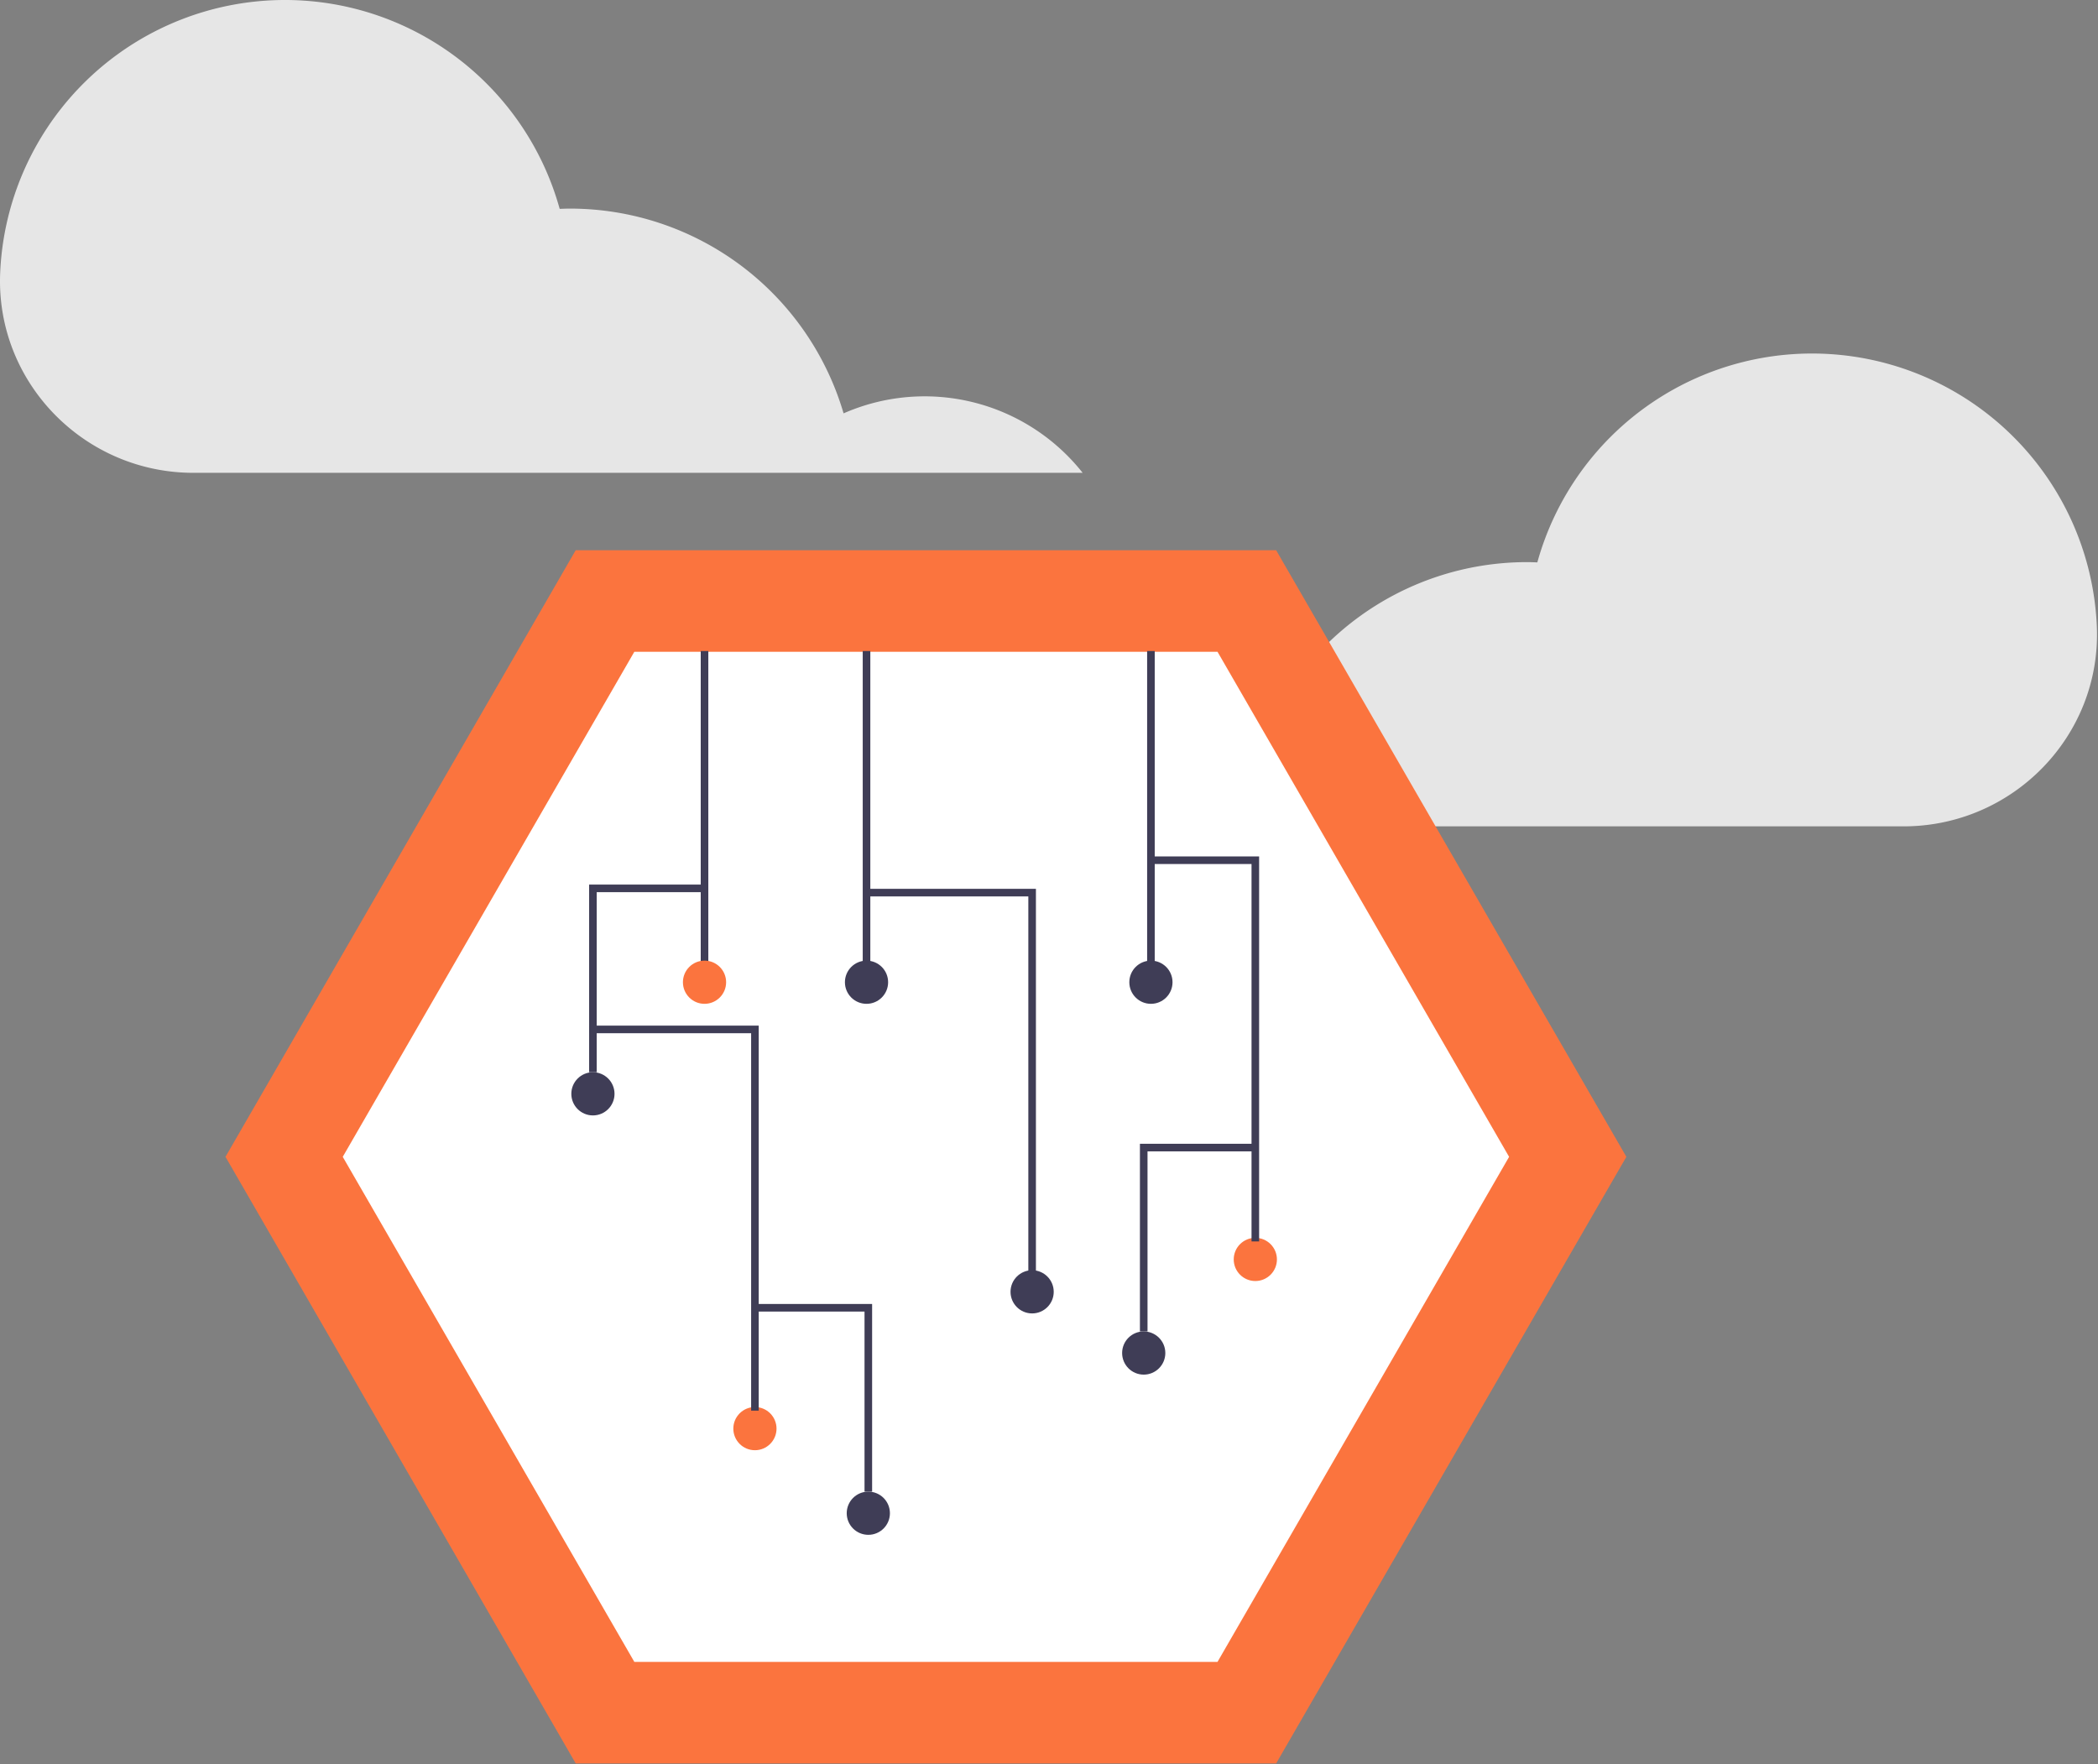
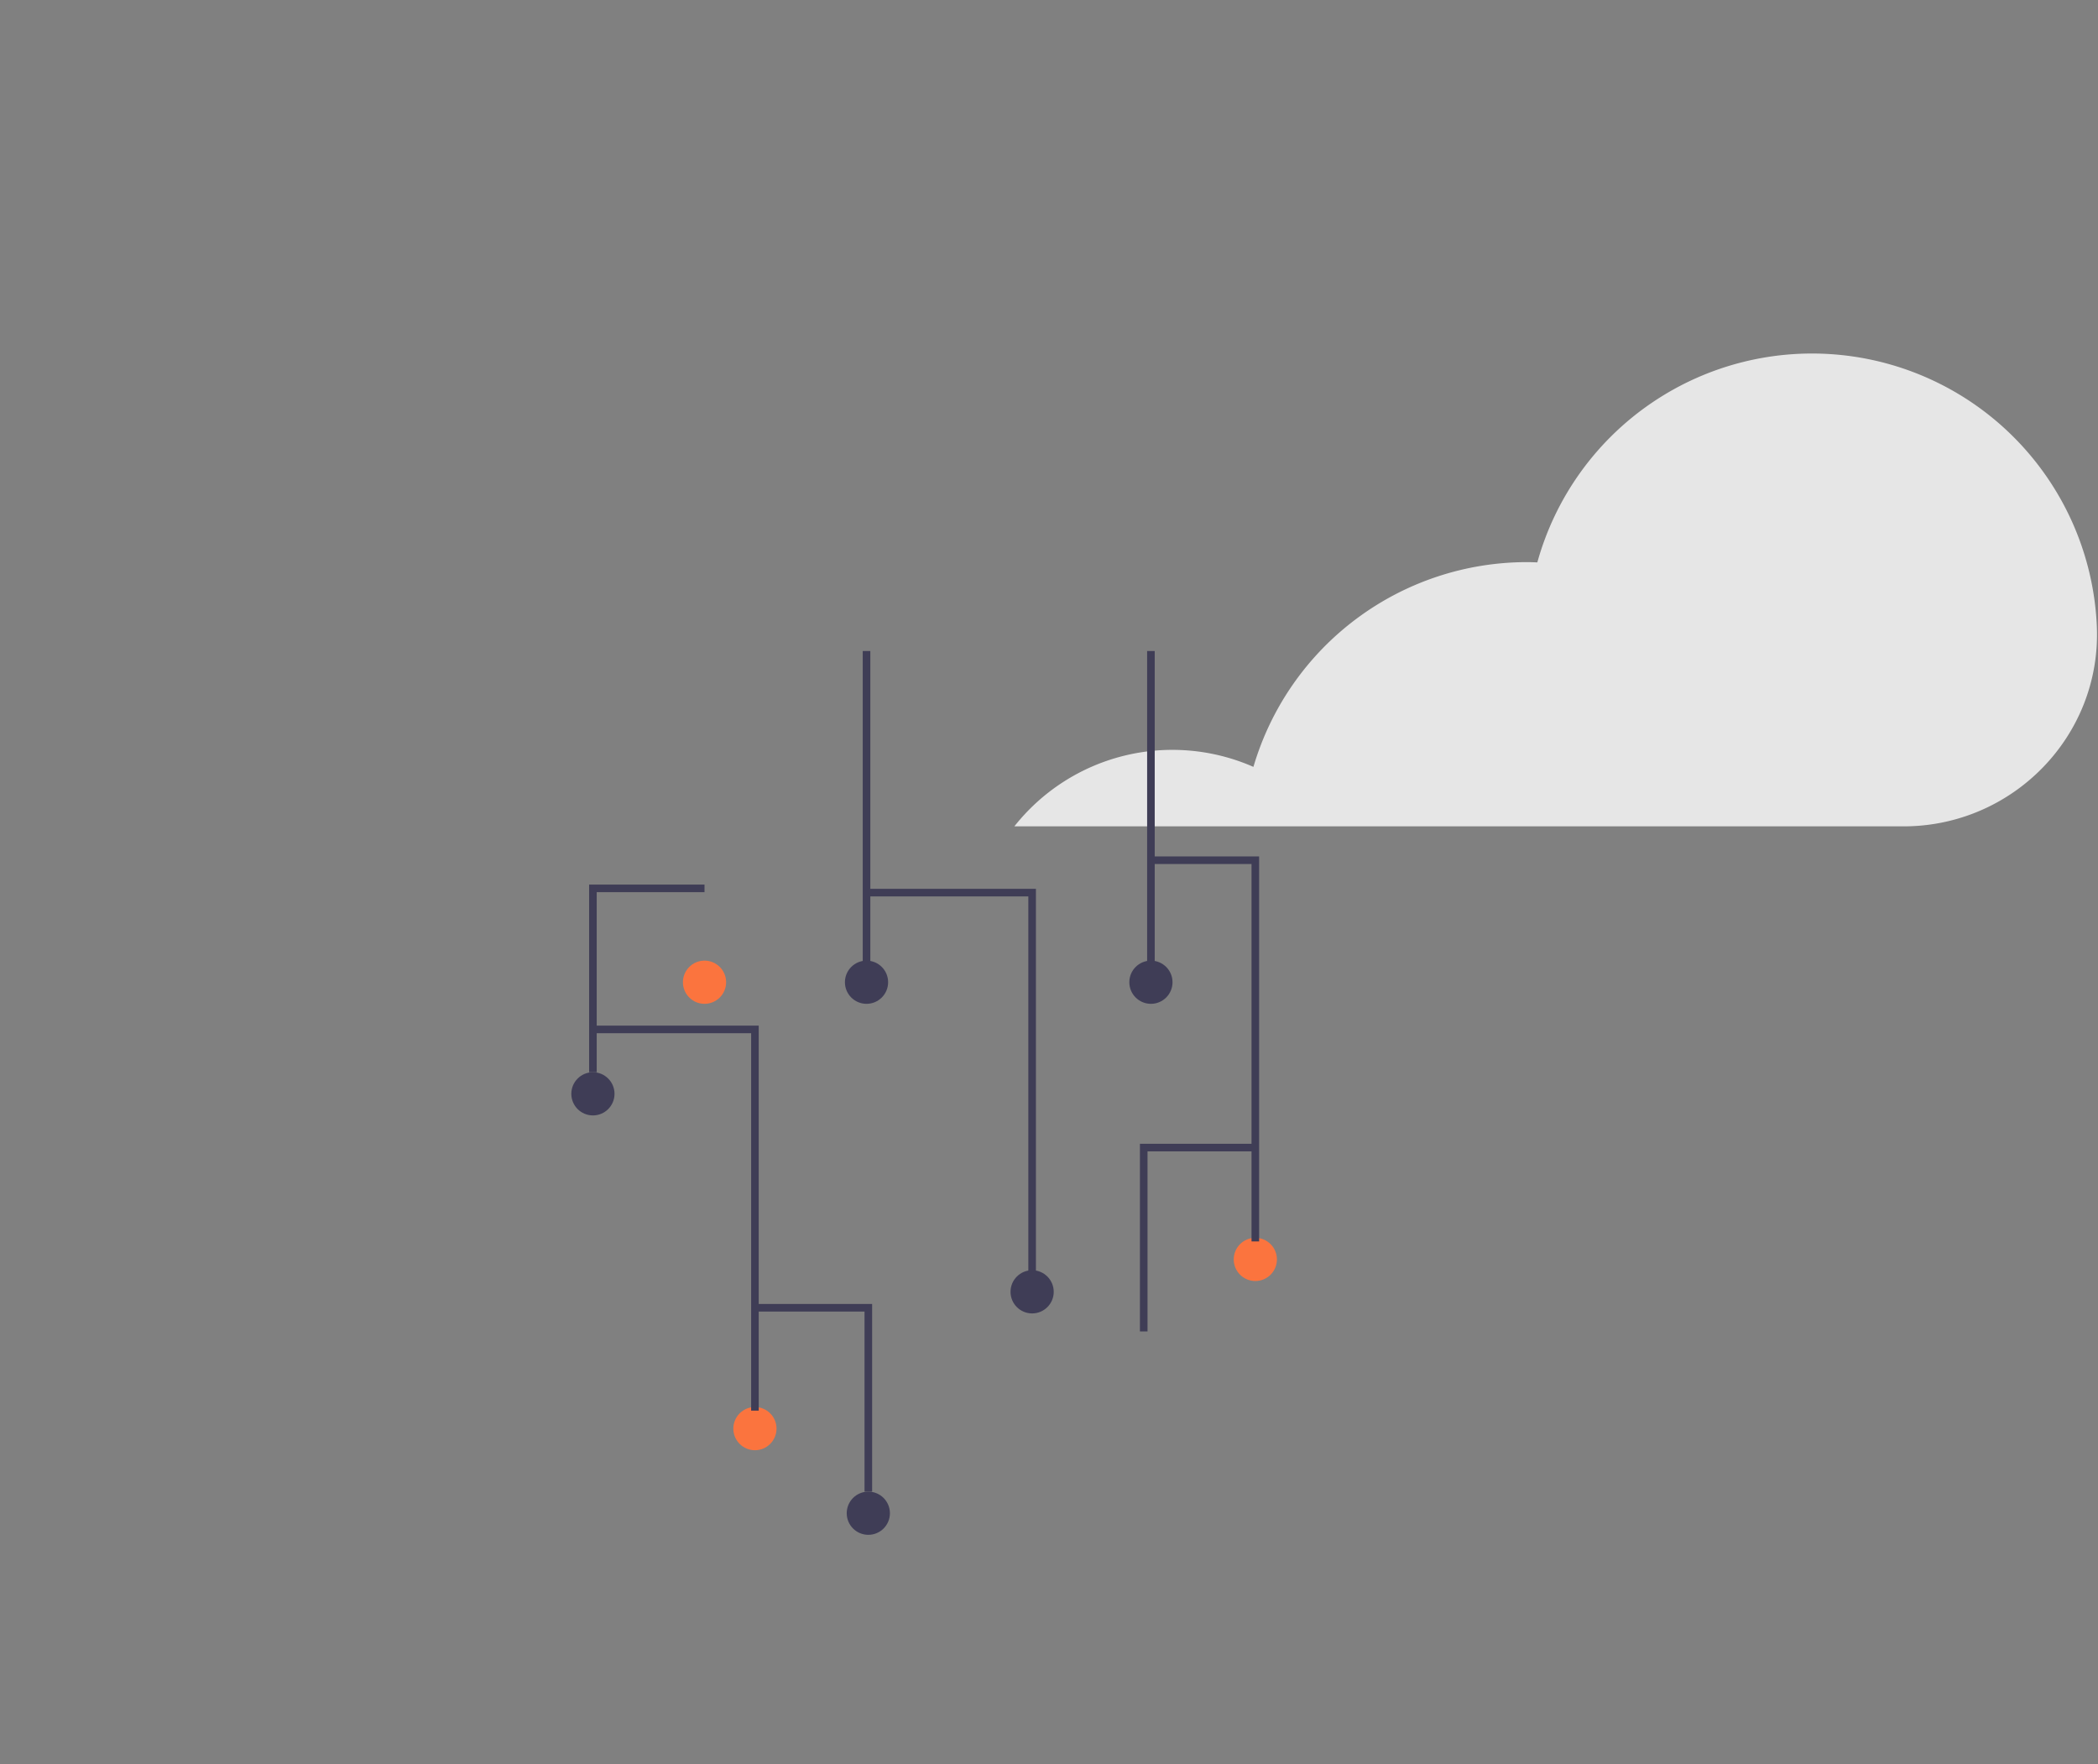
<svg xmlns="http://www.w3.org/2000/svg" width="553" height="465">
  <rect width="100%" height="100%" fill="#808080" stroke="none" />
  <title>circuit_board</title>
  <g>
    <title>Layer 1</title>
    <path id="svg_1" fill="#e6e6e6" d="m552.642,164.08a75.14,75.14 0 0 0 -147.426,-15.842c-0.91,-0.033 -1.82,-0.069 -2.738,-0.069a75.158,75.158 0 0 0 -72.096,53.969a53.104,53.104 0 0 0 -63.012,15.674l234.388,0c28.796,0 52.111,-23.851 50.937,-52.623q-0.023,-0.553 -0.053,-1.108z" />
-     <path id="svg_2" fill="#e6e6e6" d="m0.096,70.897a75.14,75.14 0 0 1 147.426,-15.842c0.91,-0.033 1.82,-0.069 2.738,-0.069a75.158,75.158 0 0 1 72.096,53.969a53.104,53.104 0 0 1 63.012,15.674l-234.388,0c-28.796,0 -52.111,-23.851 -50.937,-52.623q0.023,-0.553 0.053,-1.108z" />
-     <polygon id="svg_3" fill="#fb743e" points="336.372,145.03 151.746,145.03 59.433,304.921 151.746,464.812 336.372,464.812 428.685,304.921 336.372,145.03 " />
-     <path id="svg_4" fill="#fff" d="m167.2,438.044l153.717,0l76.859,-133.123l-76.859,-133.124l-153.717,0l-76.859,133.124l76.859,133.123z" />
-     <rect id="svg_22" fill="#3f3d56" height="82.555" width="2" y="171.599" x="184.701" />
    <circle id="svg_23" fill="#fb743e" r="5.693" cy="258.899" cx="185.701" />
    <rect id="svg_24" fill="#3f3d56" height="82.555" width="2" y="171.599" x="227.402" />
    <circle id="svg_25" fill="#3f3d56" r="5.693" cy="258.899" cx="228.402" />
    <rect id="svg_26" fill="#3f3d56" height="82.555" width="2" y="171.599" x="302.366" />
    <circle id="svg_27" fill="#3f3d56" r="5.693" cy="258.899" cx="303.366" />
    <circle id="svg_28" fill="#3f3d56" r="5.693" cy="340.505" cx="272.052" />
    <circle id="svg_29" fill="#3f3d56" r="5.693" cy="288.315" cx="156.285" />
    <polygon id="svg_30" fill="#3f3d56" points="273.052,335.76 271.052,335.76 271.052,236.281 228.402,236.281 228.402,234.281 273.052,234.281 273.052,335.76 " />
    <circle id="svg_31" fill="#fb743e" r="5.693" cy="376.563" cx="198.986" />
    <polygon id="svg_32" fill="#3f3d56" points="199.986,371.819 197.986,371.819 197.986,272.339 155.336,272.339 155.336,270.339 199.986,270.339 199.986,371.819 " />
    <circle id="svg_33" fill="#fb743e" r="5.693" cy="331.965" cx="330.884" />
    <polygon id="svg_34" fill="#3f3d56" points="331.884,327.22 329.884,327.22 329.884,227.741 302.417,227.741 302.417,225.741 331.884,225.741 331.884,327.22 " />
    <polygon id="svg_35" fill="#3f3d56" points="157.285,282.621 155.285,282.621 155.285,233.16 185.701,233.16 185.701,235.16 157.285,235.16 157.285,282.621 " />
    <circle id="svg_36" fill="#3f3d56" r="5.693" cy="398.863" cx="228.876" />
    <polygon id="svg_37" fill="#3f3d56" points="229.876,393.169 227.876,393.169 227.876,345.708 199.46,345.708 199.46,343.708 229.876,343.708 229.876,393.169 " />
-     <circle id="svg_38" fill="#3f3d56" r="5.693" cy="356.636" cx="301.468" />
    <polygon id="svg_39" fill="#3f3d56" points="302.468,350.943 300.468,350.943 300.468,301.482 330.884,301.482 330.884,303.482 302.468,303.482 302.468,350.943 " />
  </g>
</svg>